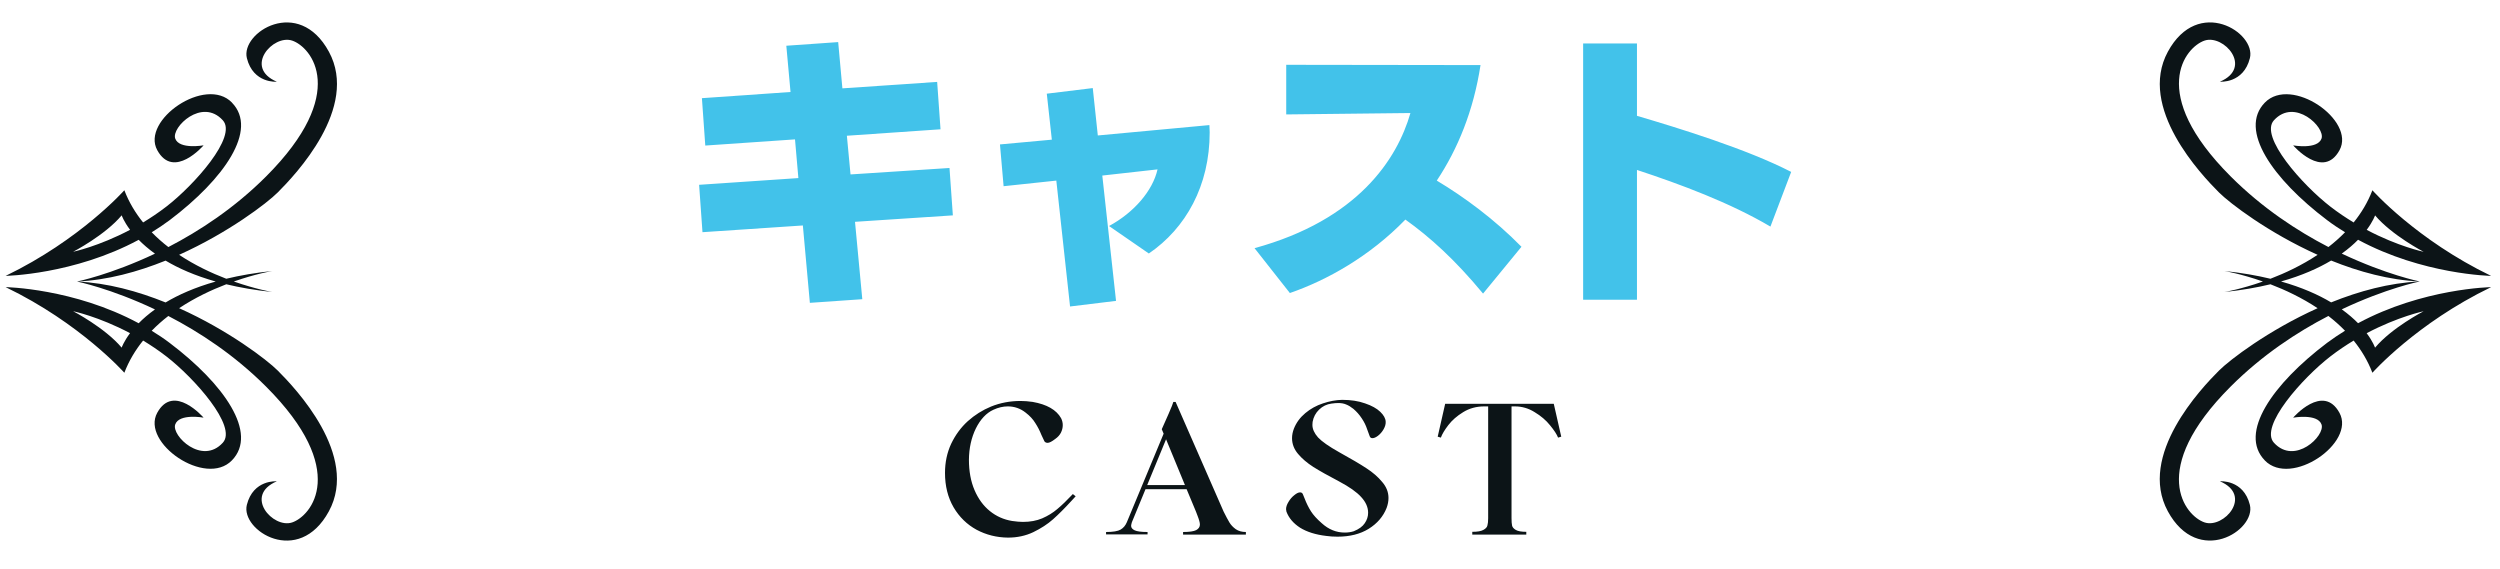
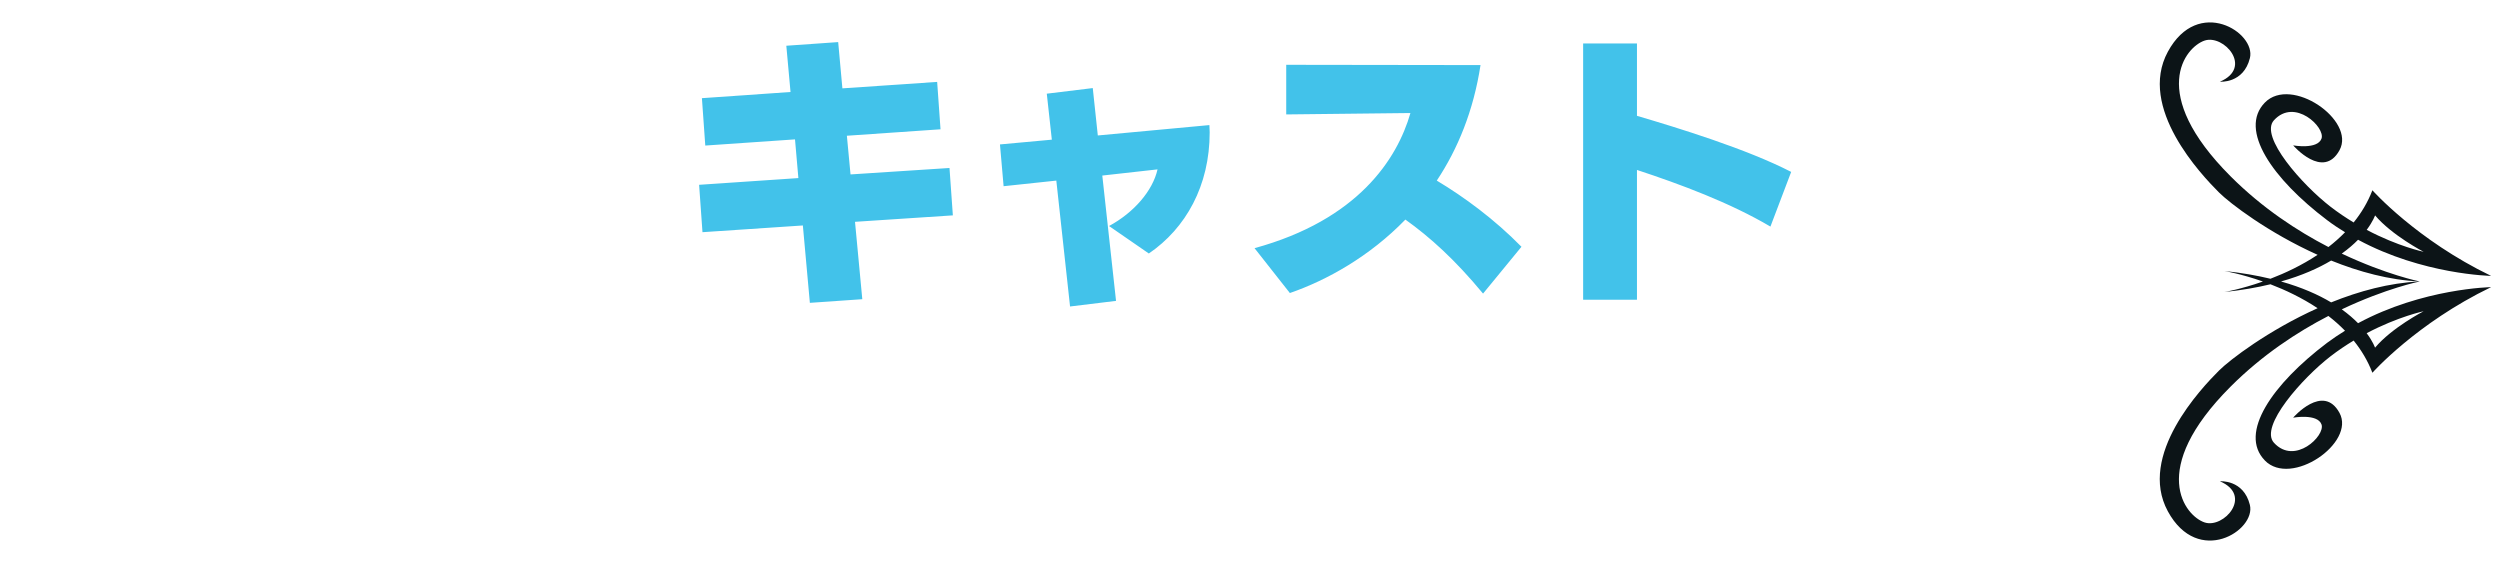
<svg xmlns="http://www.w3.org/2000/svg" width="321" height="73" viewBox="0 0 321 73" fill="none">
-   <path d="M29.787 13.175C26.402 9.687 18.09 15.432 20.19 19.279C22.291 23.126 26.143 18.66 26.143 18.66C26.143 18.66 23.013 19.222 22.499 17.792C21.984 16.352 25.935 12.505 28.611 15.446C30.509 17.532 24.93 23.763 21.375 26.515C20.37 27.294 19.36 27.964 18.373 28.564C17.391 27.346 16.56 25.977 15.966 24.429C15.966 24.429 10.32 30.792 0.723 35.422C0.723 35.422 9.48 35.276 17.806 30.792C18.363 31.358 19.053 31.962 19.898 32.571C14.205 35.271 9.89 36.149 9.89 36.149C13.804 35.975 17.703 34.898 21.262 33.463C22.909 34.45 25.019 35.389 27.696 36.149C25.01 36.909 22.904 37.853 21.262 38.835C17.703 37.4 13.804 36.324 9.89 36.149C9.89 36.149 14.205 37.027 19.898 39.727C19.053 40.336 18.359 40.936 17.806 41.507C9.48 37.013 0.723 36.867 0.723 36.867C10.32 41.498 15.966 47.861 15.966 47.861C16.556 46.317 17.391 44.943 18.373 43.725C19.355 44.32 20.37 44.995 21.375 45.774C24.93 48.526 30.509 54.757 28.611 56.843C25.94 59.779 21.989 55.932 22.499 54.497C23.013 53.058 26.138 53.624 26.138 53.624C26.138 53.624 22.286 49.159 20.186 53.006C18.085 56.853 26.393 62.602 29.782 59.109C33.167 55.621 28.8 49.329 21.776 44.023C21.026 43.452 20.256 42.947 19.477 42.47C20.148 41.781 20.865 41.148 21.611 40.572C25.6 42.635 30.079 45.557 34.158 49.635C44.901 60.379 39.973 66.261 37.509 67.082C35.045 67.903 31.245 63.631 35.541 61.8C35.541 61.8 32.515 61.54 31.694 64.826C30.872 68.111 38.331 72.831 42.23 65.647C46.129 58.462 37.92 49.838 35.664 47.582C34.281 46.199 29.334 42.413 22.999 39.572C25.024 38.226 27.158 37.226 29.055 36.499C30.797 36.919 32.756 37.263 34.96 37.495C34.96 37.495 32.86 37.141 30.023 36.145C32.86 35.149 34.96 34.795 34.96 34.795C32.756 35.026 30.797 35.37 29.055 35.791C27.158 35.064 25.024 34.063 22.999 32.718C29.329 29.871 34.281 26.09 35.664 24.707C37.92 22.451 46.133 13.831 42.234 6.647C38.335 -0.537 30.877 4.183 31.699 7.468C32.52 10.754 35.546 10.494 35.546 10.494C31.25 8.663 35.05 4.391 37.514 5.212C39.978 6.033 44.901 11.92 34.163 22.659C30.084 26.737 25.605 29.659 21.616 31.722C20.87 31.146 20.152 30.513 19.482 29.824C20.256 29.343 21.03 28.833 21.781 28.271C28.805 22.965 33.171 16.673 29.787 13.185L29.787 13.175ZM15.626 44.641C13.469 42.078 9.385 39.959 9.385 39.959C9.385 39.959 12.652 40.638 16.697 42.777C15.876 43.881 15.621 44.637 15.621 44.637L15.626 44.641ZM15.626 27.648C15.626 27.648 15.876 28.408 16.702 29.508C12.647 31.646 9.39 32.326 9.39 32.326C9.39 32.326 13.478 30.211 15.63 27.643L15.626 27.648Z" fill="#0C1417" />
  <path d="M122.347 27.653L109.783 28.481L110.719 38.417L103.987 38.885L103.087 28.949L90.198 29.813L89.766 23.729L102.511 22.865L102.079 17.897L90.558 18.689L90.126 12.605L101.503 11.813L100.963 5.873L107.623 5.405L108.163 11.345L120.331 10.517L120.763 16.601L108.739 17.429L109.207 22.397L121.915 21.569L122.347 27.653ZM143.299 38.633L137.395 39.353L135.631 23.189L128.863 23.909L128.395 18.545L135.055 17.933L134.407 12.029L140.311 11.309L140.959 17.393L155.287 16.061C155.287 16.385 155.323 16.673 155.323 16.997C155.323 23.837 152.263 29.309 147.511 32.549L142.399 29.021C145.603 27.293 148.015 24.485 148.627 21.749L141.535 22.541L143.299 38.633ZM195.355 31.685L190.423 37.697C186.787 33.305 183.619 30.461 180.451 28.193C175.879 32.909 170.407 35.969 165.619 37.625L161.083 31.865C174.367 28.229 179.407 20.417 181.099 14.513L165.151 14.693V8.321L190.099 8.357C189.199 14.225 187.183 19.121 184.483 23.189C187.975 25.277 191.899 28.157 195.355 31.685ZM229.987 22.073L227.323 29.093C222.139 26.033 215.767 23.657 210.187 21.821V38.489H203.275V5.585H210.187V14.873C215.443 16.421 224.263 19.121 229.987 22.073Z" fill="#42C2EA" />
-   <path d="M121.338 60.725C121.338 59.365 121.602 58.117 122.13 56.981C122.674 55.845 123.386 54.877 124.266 54.077C125.162 53.277 126.154 52.653 127.242 52.205C128.426 51.725 129.69 51.485 131.034 51.485C131.514 51.485 132.034 51.525 132.594 51.605C134.418 51.925 135.634 52.621 136.242 53.693C136.386 53.981 136.458 54.277 136.458 54.581C136.458 54.917 136.378 55.245 136.218 55.565C136.058 55.869 135.818 56.133 135.498 56.357C135.066 56.693 134.738 56.861 134.514 56.861C134.338 56.861 134.202 56.797 134.106 56.669C134.026 56.525 133.898 56.253 133.722 55.853C133.498 55.293 133.234 54.781 132.93 54.317C132.642 53.837 132.226 53.389 131.682 52.973C131.01 52.445 130.25 52.181 129.402 52.181C128.794 52.181 128.178 52.325 127.554 52.613C126.642 53.029 125.89 53.829 125.298 55.013C124.722 56.197 124.426 57.533 124.41 59.021C124.41 60.509 124.65 61.813 125.13 62.933C125.61 64.053 126.266 64.949 127.098 65.621C127.93 66.293 128.882 66.717 129.954 66.893C130.514 66.973 130.978 67.013 131.346 67.013C132.274 67.013 133.098 66.861 133.818 66.557C134.554 66.237 135.202 65.837 135.762 65.357C136.338 64.877 137.002 64.237 137.754 63.437L138.114 63.725L137.562 64.325C136.698 65.269 135.914 66.053 135.21 66.677C134.506 67.301 133.658 67.853 132.666 68.333C131.69 68.797 130.61 69.029 129.426 69.029C127.97 69.013 126.626 68.677 125.394 68.021C124.162 67.349 123.178 66.389 122.442 65.141C121.706 63.877 121.338 62.405 121.338 60.725ZM157.115 65.693C157.419 66.301 157.667 66.765 157.859 67.085C158.051 67.405 158.323 67.693 158.675 67.949C159.027 68.189 159.459 68.309 159.971 68.309V68.645H151.907V68.309C152.707 68.309 153.267 68.229 153.587 68.069C153.907 67.893 154.067 67.653 154.067 67.349C154.067 67.109 153.963 66.725 153.755 66.197C153.659 65.973 153.595 65.805 153.563 65.693L152.363 62.813H147.083L145.331 67.061C145.267 67.285 145.235 67.437 145.235 67.517C145.235 67.757 145.387 67.949 145.691 68.093C145.995 68.237 146.547 68.309 147.347 68.309V68.621H142.019V68.309C142.915 68.309 143.539 68.205 143.891 67.997C144.243 67.789 144.507 67.477 144.683 67.061L149.411 55.685L149.171 55.109C149.363 54.693 149.651 54.045 150.035 53.165C150.419 52.285 150.627 51.765 150.659 51.605H150.947L157.115 65.693ZM149.723 56.405L147.299 62.285H152.147L149.723 56.405ZM166.138 55.037C166.442 54.269 166.93 53.605 167.602 53.045C168.274 52.485 169.026 52.069 169.858 51.797C170.706 51.509 171.53 51.357 172.33 51.341C173.45 51.341 174.434 51.493 175.282 51.797C176.13 52.085 176.778 52.445 177.226 52.877C177.674 53.309 177.906 53.733 177.922 54.149C177.938 54.453 177.85 54.773 177.658 55.109C177.466 55.445 177.226 55.725 176.938 55.949C176.666 56.157 176.426 56.261 176.218 56.261C176.058 56.261 175.946 56.189 175.882 56.045C175.834 55.917 175.722 55.613 175.546 55.133C175.386 54.637 175.154 54.165 174.85 53.717C174.546 53.253 174.186 52.845 173.77 52.493C173.45 52.237 173.146 52.053 172.858 51.941C172.57 51.813 172.226 51.749 171.826 51.749C171.586 51.749 171.298 51.773 170.962 51.821C170.354 51.901 169.826 52.157 169.378 52.589C168.93 53.021 168.65 53.549 168.538 54.173C168.522 54.253 168.514 54.381 168.514 54.557C168.514 55.085 168.754 55.621 169.234 56.165C169.73 56.693 170.634 57.325 171.946 58.061C173.482 58.909 174.65 59.597 175.45 60.125C176.266 60.653 176.938 61.237 177.466 61.877C178.01 62.501 178.282 63.189 178.282 63.941C178.282 64.357 178.202 64.781 178.042 65.213C177.61 66.317 176.842 67.213 175.738 67.901C174.65 68.573 173.314 68.909 171.73 68.909C171.218 68.909 170.738 68.877 170.29 68.813C168.93 68.653 167.81 68.301 166.93 67.757C166.066 67.197 165.482 66.509 165.178 65.693C165.146 65.565 165.13 65.461 165.13 65.381C165.13 65.093 165.234 64.781 165.442 64.445C165.65 64.093 165.898 63.805 166.186 63.581C166.474 63.341 166.722 63.221 166.93 63.221C167.106 63.221 167.226 63.301 167.29 63.461L167.506 63.989C167.746 64.613 168.018 65.165 168.322 65.645C168.626 66.125 169.09 66.637 169.714 67.181C170.594 67.981 171.578 68.381 172.666 68.381C173.082 68.381 173.466 68.325 173.818 68.213C174.49 67.941 174.962 67.597 175.234 67.181C175.522 66.765 175.666 66.317 175.666 65.837C175.666 65.133 175.37 64.461 174.778 63.821C174.202 63.181 173.25 62.509 171.922 61.805C170.546 61.085 169.45 60.469 168.634 59.957C167.834 59.445 167.178 58.885 166.666 58.277C166.154 57.669 165.898 56.997 165.898 56.261C165.898 55.861 165.978 55.453 166.138 55.037ZM199.504 51.845L200.464 56.069L200.056 56.189C199.896 55.773 199.552 55.245 199.024 54.605C198.512 53.965 197.856 53.405 197.056 52.925C196.272 52.429 195.424 52.181 194.512 52.181H194.08V66.533C194.08 66.949 194.104 67.269 194.152 67.493C194.2 67.701 194.36 67.885 194.632 68.045C194.904 68.205 195.352 68.285 195.976 68.285V68.645H189.04V68.285C189.696 68.285 190.168 68.205 190.456 68.045C190.76 67.885 190.936 67.693 190.984 67.469C191.048 67.245 191.08 66.933 191.08 66.533V52.181H190.576C189.568 52.181 188.664 52.429 187.864 52.925C187.08 53.405 186.448 53.957 185.968 54.581C185.488 55.205 185.168 55.741 185.008 56.189L184.6 56.069L185.56 51.845H199.504Z" fill="#0C1417" />
  <path d="M290.794 59.115C294.179 62.604 302.491 56.859 300.391 53.012C298.29 49.165 294.438 53.63 294.438 53.63C294.438 53.63 297.568 53.068 298.083 54.499C298.597 55.938 294.646 59.785 291.97 56.845C290.072 54.758 295.652 48.527 299.206 45.776C300.211 44.997 301.222 44.326 302.208 43.727C303.19 44.945 304.021 46.314 304.615 47.862C304.615 47.862 310.261 41.499 319.858 36.868C319.858 36.868 311.101 37.014 302.775 41.499C302.218 40.932 301.528 40.328 300.683 39.719C306.376 37.019 310.691 36.141 310.691 36.141C306.777 36.316 302.878 37.392 299.319 38.827C297.672 37.84 295.562 36.901 292.885 36.141C295.571 35.381 297.677 34.437 299.319 33.455C302.878 34.89 306.777 35.967 310.691 36.141C310.691 36.141 306.376 35.263 300.683 32.563C301.528 31.954 302.222 31.355 302.775 30.784C311.101 35.277 319.858 35.424 319.858 35.424C310.261 30.793 304.615 24.43 304.615 24.43C304.025 25.974 303.19 27.347 302.208 28.565C301.226 27.97 300.211 27.295 299.206 26.516C295.652 23.764 290.072 17.534 291.97 15.447C294.641 12.511 298.592 16.358 298.083 17.793C297.568 19.233 294.443 18.666 294.443 18.666C294.443 18.666 298.295 23.132 300.395 19.285C302.496 15.438 294.188 9.688 290.799 13.181C287.414 16.67 291.781 22.962 298.805 28.268C299.555 28.839 300.325 29.344 301.104 29.821C300.433 30.51 299.716 31.142 298.97 31.718C294.981 29.655 290.502 26.733 286.423 22.655C275.68 11.912 280.608 6.03 283.072 5.209C285.536 4.387 289.336 8.659 285.04 10.491C285.04 10.491 288.066 10.75 288.887 7.465C289.709 4.18 282.25 -0.541 278.351 6.644C274.452 13.828 282.661 22.452 284.917 24.709C286.3 26.091 291.247 29.877 297.582 32.719C295.557 34.064 293.423 35.065 291.526 35.792C289.784 35.372 287.825 35.027 285.621 34.796C285.621 34.796 287.721 35.15 290.558 36.146C287.721 37.142 285.621 37.496 285.621 37.496C287.825 37.265 289.784 36.92 291.526 36.5C293.423 37.227 295.557 38.228 297.582 39.573C291.252 42.419 286.3 46.2 284.917 47.583C282.661 49.84 274.448 58.459 278.347 65.644C282.246 72.828 289.704 68.108 288.883 64.822C288.061 61.537 285.035 61.796 285.035 61.796C289.331 63.628 285.531 67.9 283.067 67.079C280.603 66.257 275.68 60.371 286.418 49.632C290.497 45.554 294.976 42.632 298.965 40.569C299.711 41.145 300.429 41.777 301.099 42.467C300.325 42.948 299.551 43.458 298.8 44.02C291.776 49.325 287.41 55.617 290.794 59.106L290.794 59.115ZM304.955 27.649C307.113 30.212 311.196 32.332 311.196 32.332C311.196 32.332 307.929 31.652 303.884 29.514C304.705 28.409 304.96 27.654 304.96 27.654L304.955 27.649ZM304.955 44.643C304.955 44.643 304.705 43.883 303.879 42.783C307.934 40.644 311.191 39.965 311.191 39.965C311.191 39.965 307.103 42.079 304.951 44.647L304.955 44.643Z" fill="#0C1417" />
</svg>